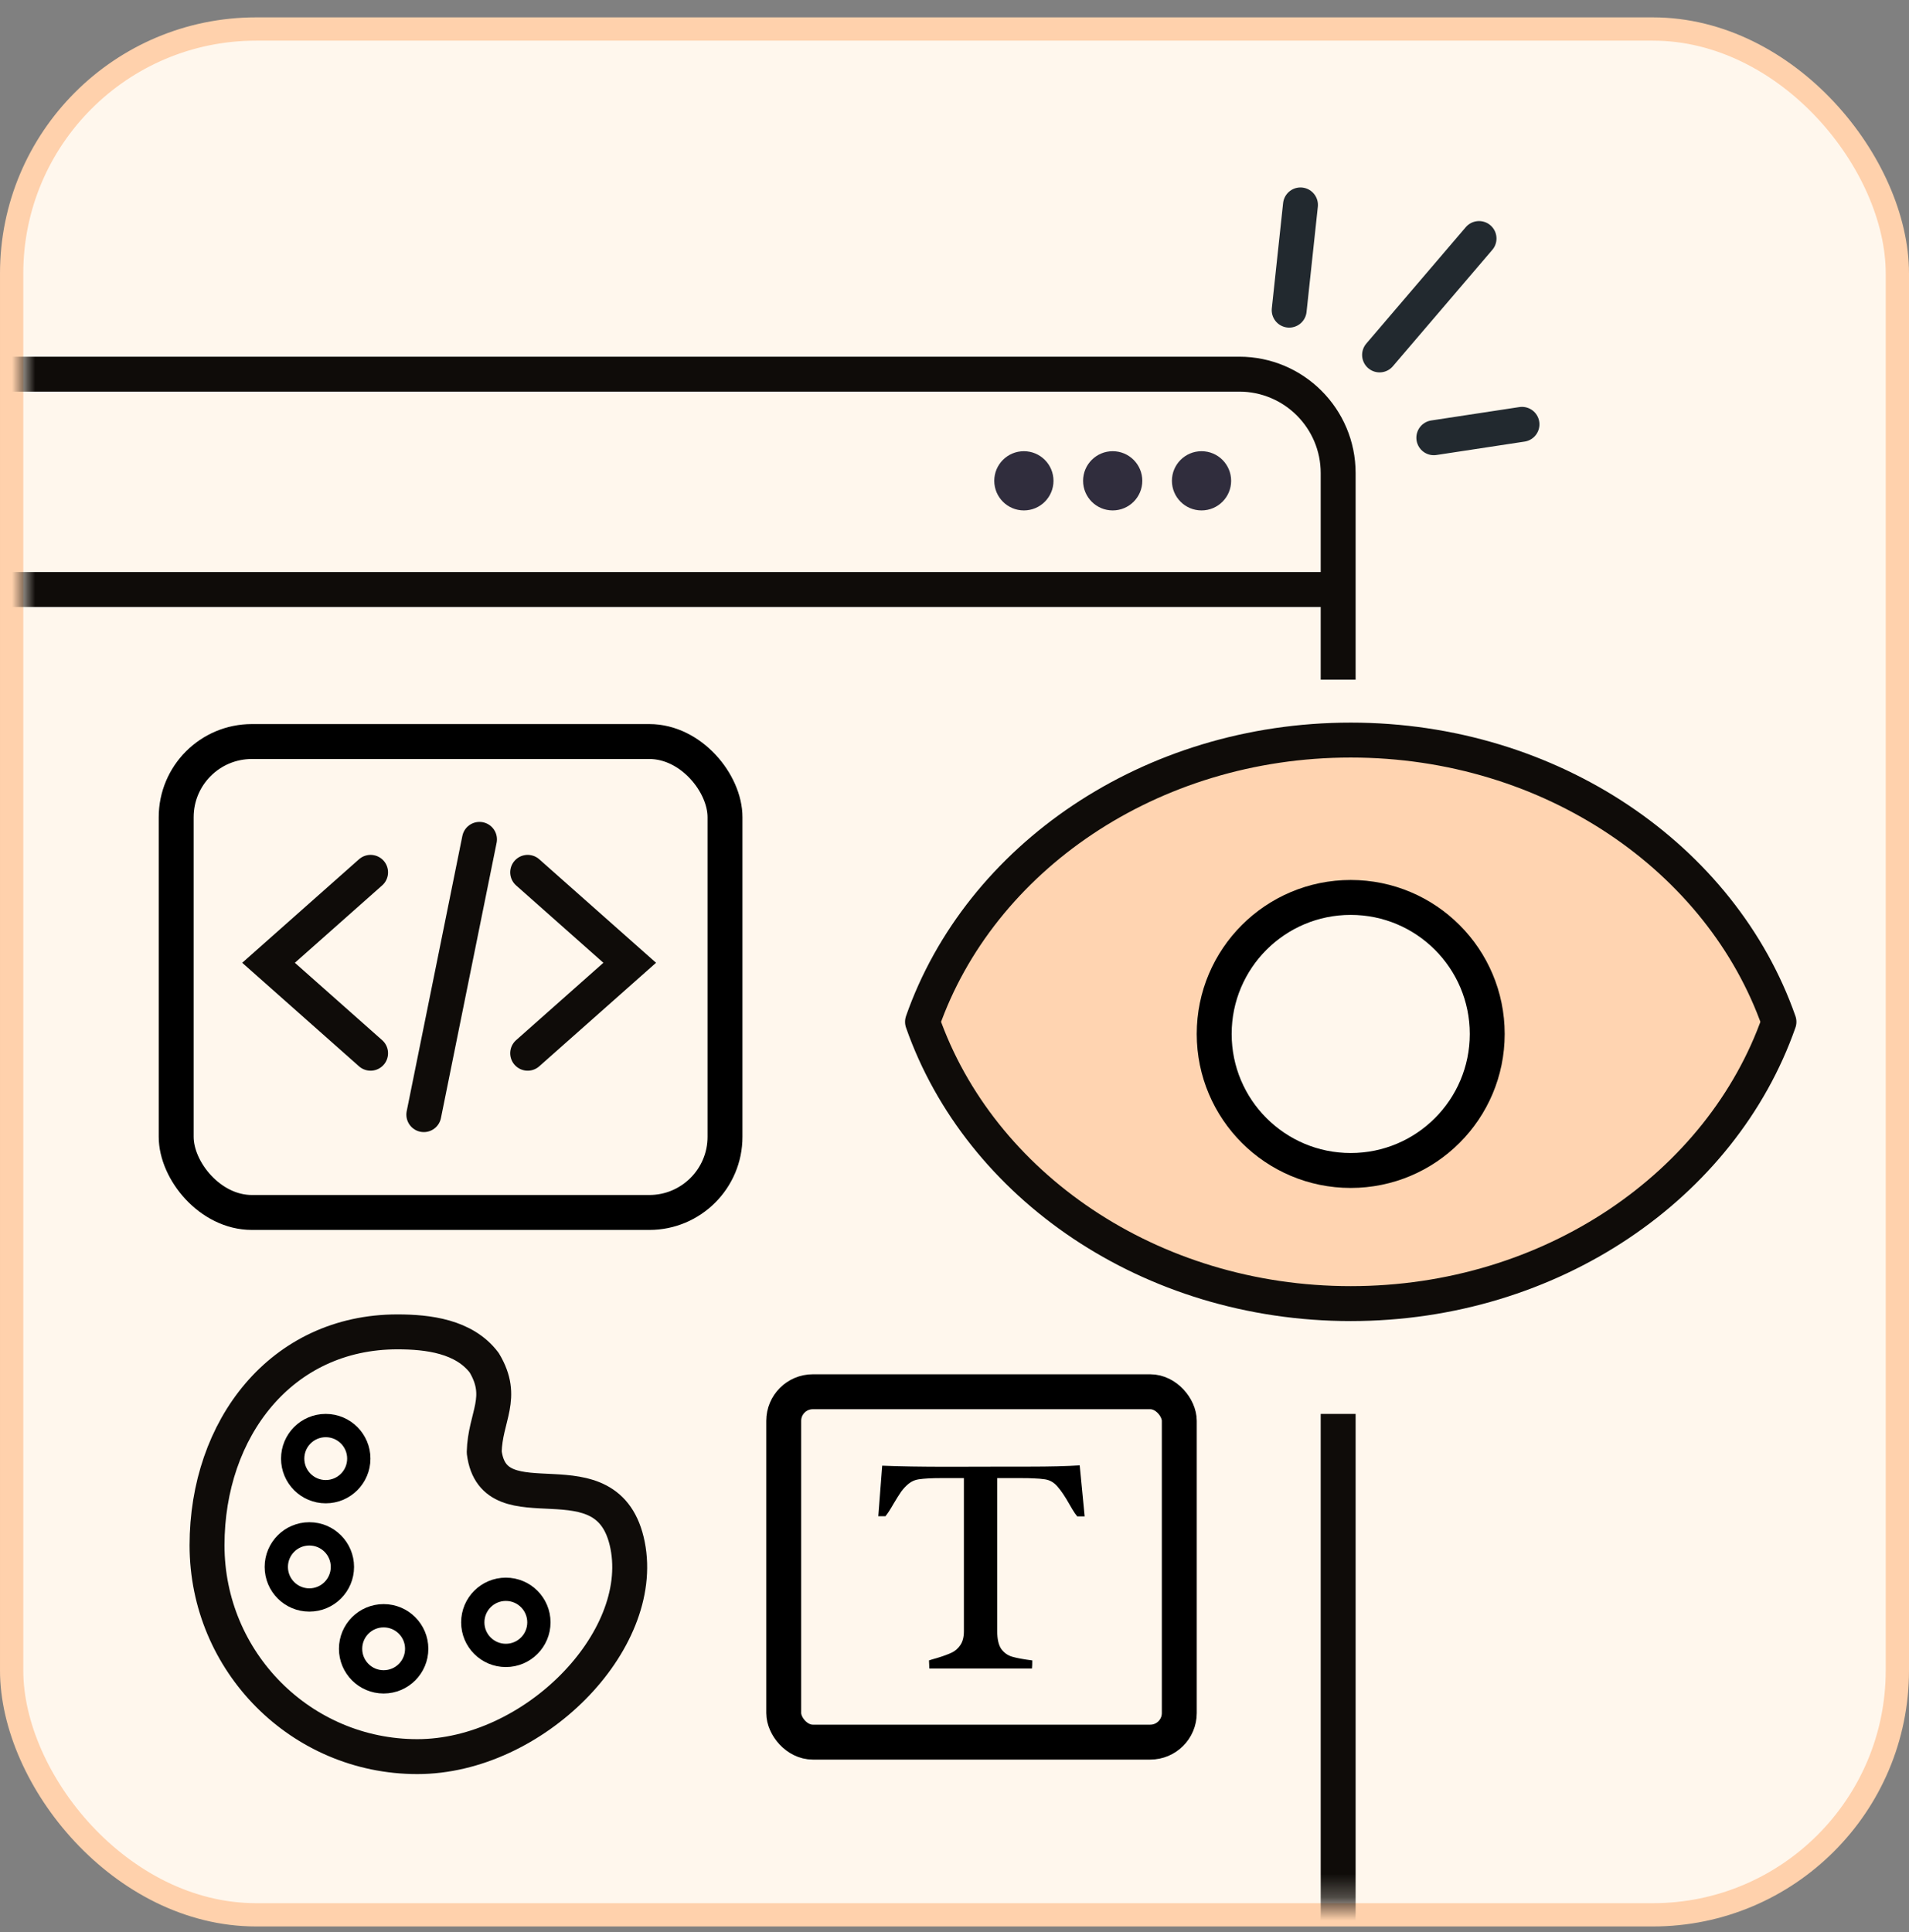
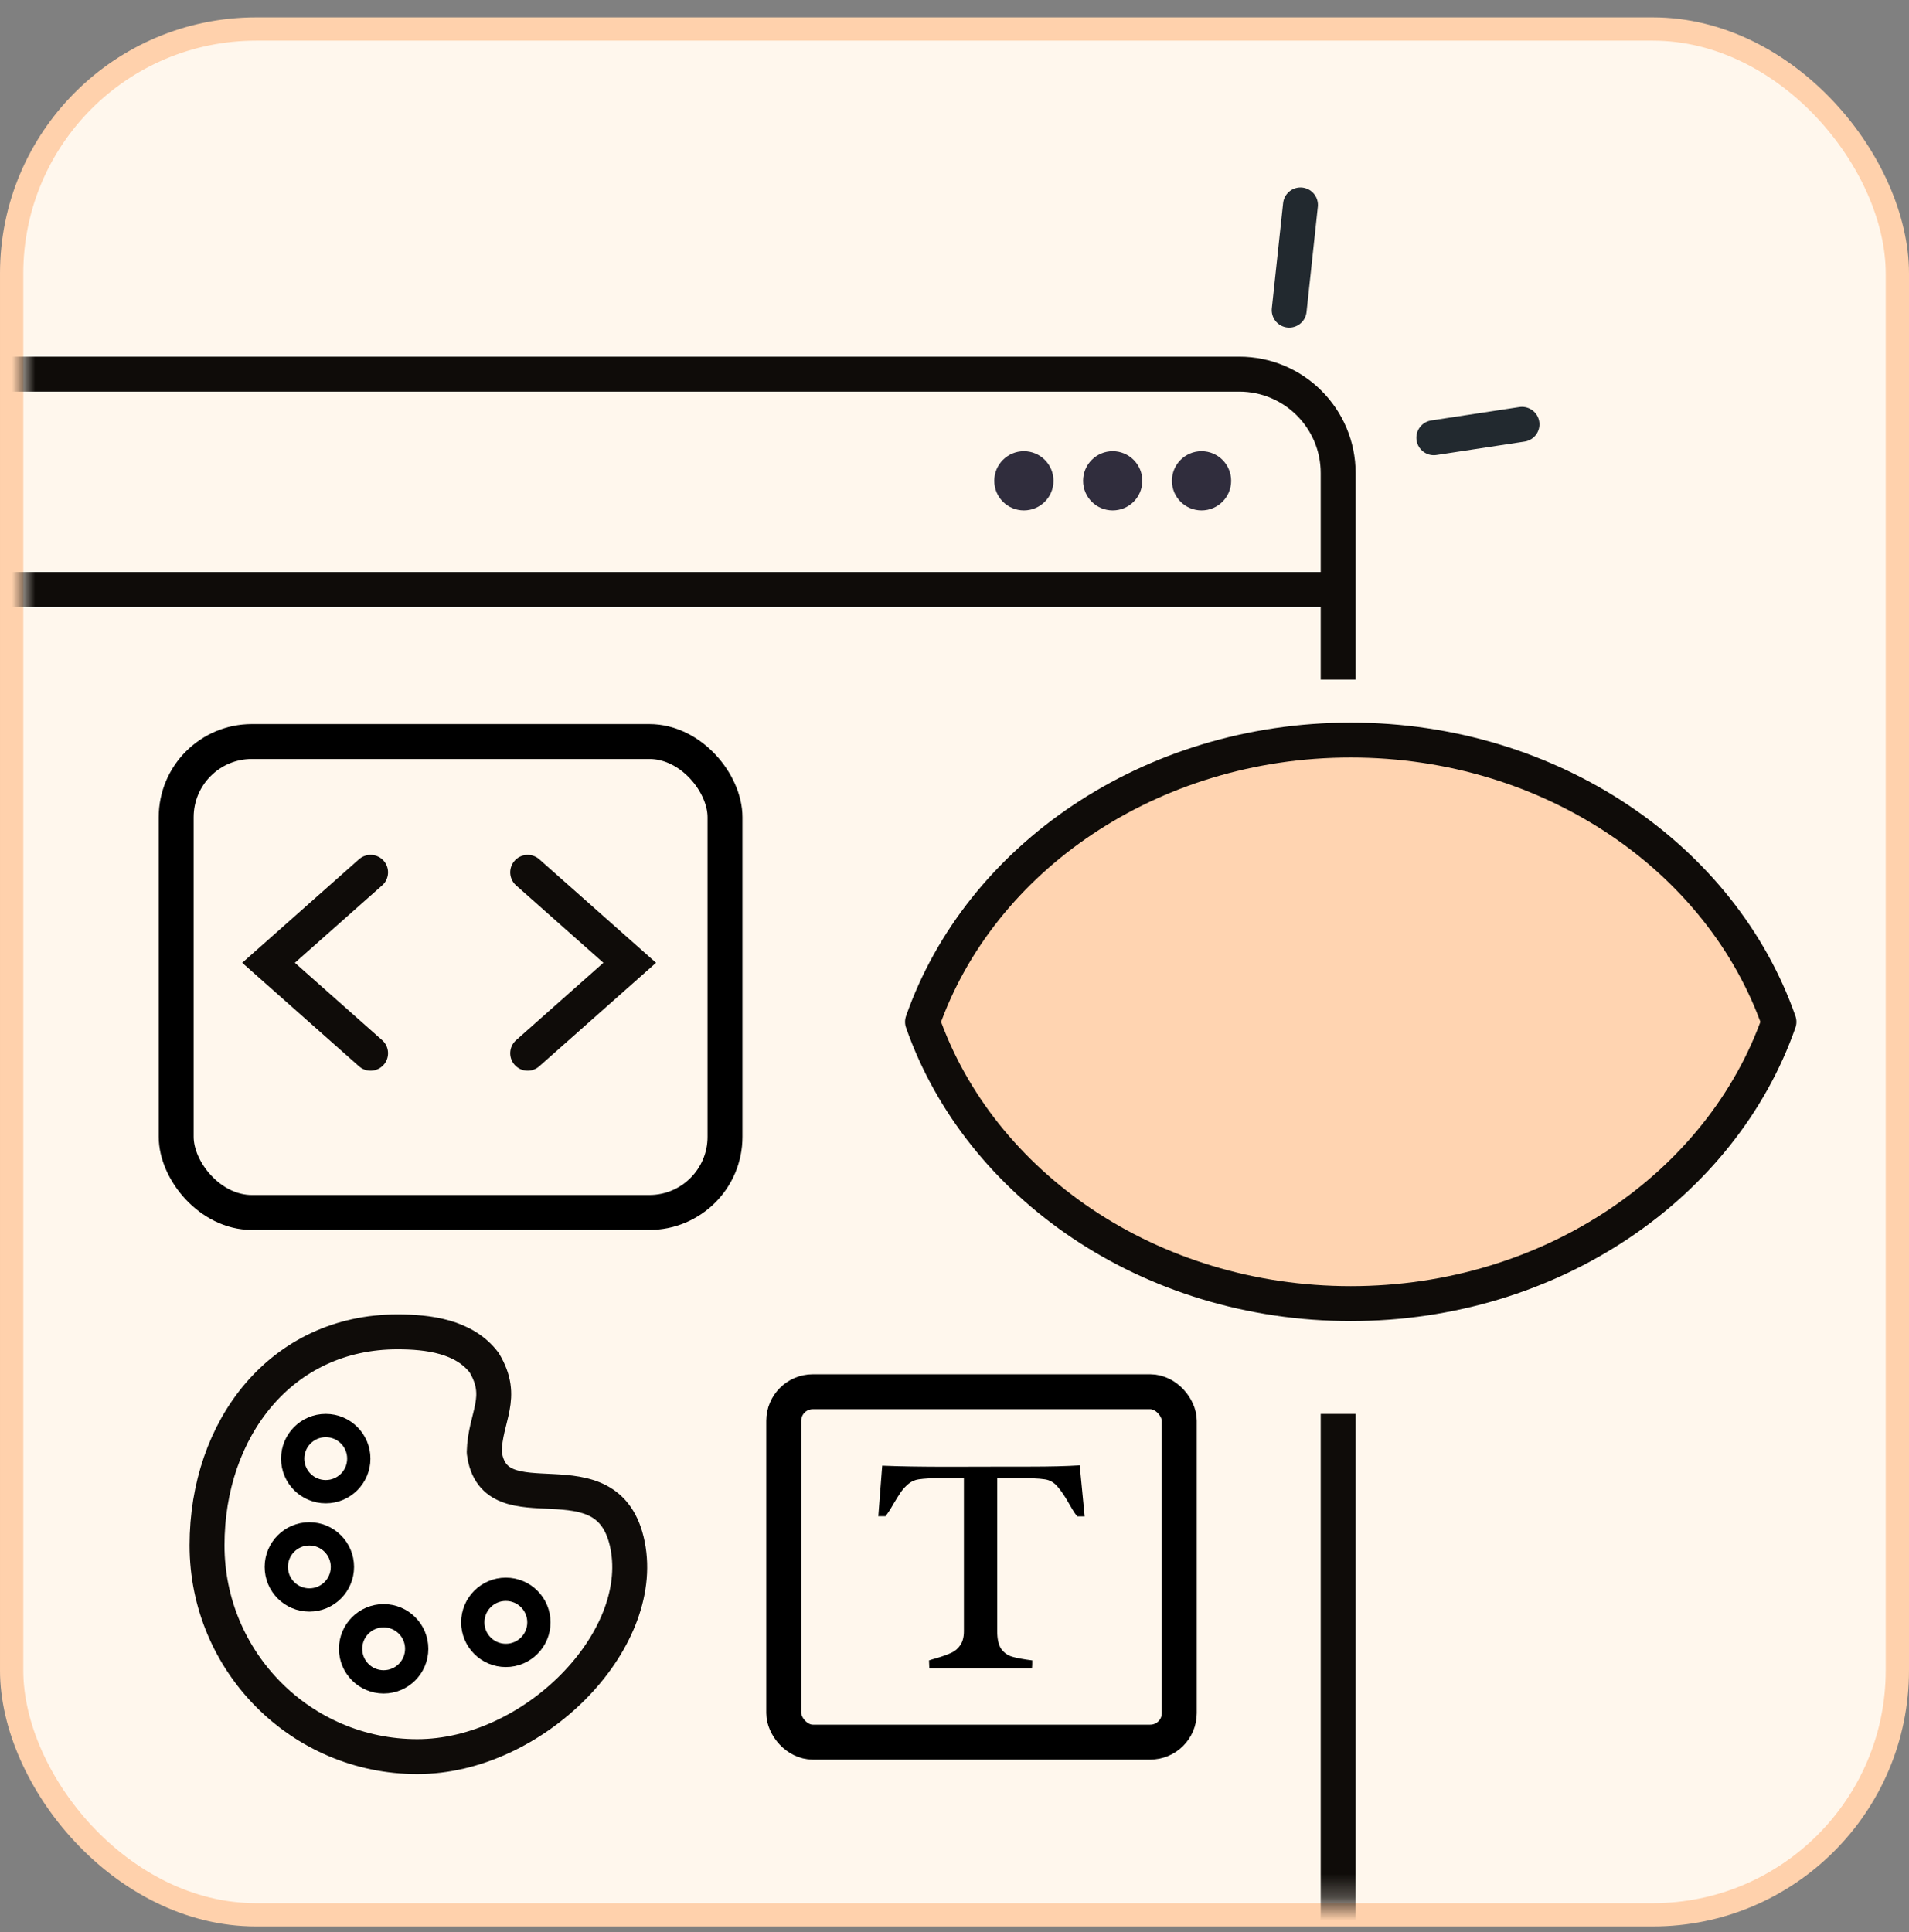
<svg xmlns="http://www.w3.org/2000/svg" width="82" height="83" viewBox="0 0 82 83" fill="none">
  <rect x="0" y="0" width="82" height="83" fill="#808080" stroke="none" />
  <rect x="0.5" y="1.246" width="81" height="81" rx="10.5" fill="#FFF7ED" stroke="#FFD1AC" />
  <mask id="mask0_1270_3353" style="mask-type:alpha" maskUnits="userSpaceOnUse" x="1" y="1" width="80" height="81">
    <rect x="1" y="1.746" width="80" height="80" rx="10" fill="#FCEDF5" />
  </mask>
  <g mask="url(#mask0_1270_3353)">
    <path d="M-6.77 25.321L57.23 25.321" stroke="#0F0C09" stroke-width="1.5" />
    <path fill-rule="evenodd" clip-rule="evenodd" d="M53.23 16.821H-2.77C-4.703 16.821 -6.27 18.388 -6.27 20.321V82.191C-6.27 84.124 -4.703 85.691 -2.77 85.691H53.23C55.163 85.691 56.73 84.124 56.73 82.191V20.321C56.73 18.388 55.163 16.821 53.23 16.821ZM-2.77 15.321C-5.531 15.321 -7.77 17.56 -7.77 20.321V82.191C-7.77 84.952 -5.531 87.191 -2.77 87.191H53.23C55.992 87.191 58.23 84.952 58.23 82.191V20.321C58.23 17.56 55.992 15.321 53.23 15.321H-2.77Z" fill="#0F0C09" />
    <rect x="48.338" y="29.194" width="17.038" height="31.537" fill="#FFF7ED" />
    <path d="M58.02 31.788C49.388 31.788 42.082 36.876 39.626 43.891C42.082 50.905 49.388 55.993 58.02 55.993C66.651 55.993 73.957 50.905 76.414 43.891C73.957 36.876 66.651 31.788 58.02 31.788Z" fill="#FFD4B1" stroke="#0F0C09" stroke-width="1.5" stroke-linecap="round" stroke-linejoin="round" />
    <rect x="33.664" y="59.779" width="16.992" height="15.05" rx="1.25" stroke="black" stroke-width="1.5" />
    <path d="M40.431 63.488C40.023 63.488 39.699 63.505 39.459 63.541C39.304 63.563 39.161 63.625 39.033 63.727C38.908 63.829 38.8 63.945 38.706 64.074C38.618 64.202 38.509 64.376 38.38 64.593C38.247 64.828 38.132 65.006 38.034 65.126H37.727L37.894 62.955C38.627 62.986 39.572 63.001 40.731 63.001L43.328 62.995H44.2C45.097 62.995 45.823 62.977 46.378 62.941L46.591 65.132H46.272C46.205 65.052 46.136 64.953 46.065 64.833C45.994 64.709 45.947 64.629 45.925 64.593C45.748 64.278 45.581 64.031 45.426 63.854C45.275 63.676 45.095 63.572 44.886 63.541C44.736 63.519 44.582 63.505 44.427 63.501C44.276 63.492 44.085 63.488 43.854 63.488H42.835V70.06C42.835 70.402 42.893 70.657 43.008 70.826C43.128 70.99 43.284 71.102 43.475 71.159C43.67 71.217 43.959 71.27 44.34 71.319C44.34 71.474 44.336 71.59 44.327 71.665H39.919L39.905 71.319C39.981 71.292 40.098 71.257 40.258 71.213C40.52 71.133 40.727 71.057 40.877 70.986C41.028 70.915 41.153 70.806 41.25 70.66C41.352 70.513 41.404 70.314 41.404 70.06V63.488H40.431Z" fill="black" />
    <circle cx="43.98" cy="20.652" r="1.272" fill="#302D3D" />
    <circle cx="47.795" cy="20.652" r="1.272" fill="#302D3D" />
    <circle cx="51.611" cy="20.652" r="1.272" fill="#302D3D" />
  </g>
-   <path d="M55.376 13.322L55.861 8.802M59.259 15.245L63.531 10.245M61.589 18.802L65.376 18.226" stroke="#22292F" stroke-width="1.5" stroke-linecap="round" />
+   <path d="M55.376 13.322L55.861 8.802M59.259 15.245M61.589 18.802L65.376 18.226" stroke="#22292F" stroke-width="1.5" stroke-linecap="round" />
  <rect x="7.568" y="31.851" width="23.574" height="20.227" rx="3.25" stroke="black" stroke-width="1.5" />
  <path d="M15.918 37.469L11.535 41.354L15.918 45.239" stroke="#0F0C09" stroke-width="1.5" stroke-linecap="round" />
  <path d="M22.666 45.239L27.049 41.354L22.666 37.469" stroke="#0F0C09" stroke-width="1.5" stroke-linecap="round" />
-   <path d="M20.596 36.053L18.205 47.876" stroke="#0F0C09" stroke-width="1.5" stroke-linecap="round" />
  <path d="M17.925 75.451C22.914 75.451 27.779 70.5 26.958 66.373C26.137 62.246 21.21 65.674 20.799 62.373C20.836 60.842 21.701 60.04 20.799 58.533C19.934 57.39 18.374 57.207 17.07 57.207C12.082 57.207 8.893 61.359 8.893 66.373C8.893 71.387 12.937 75.451 17.925 75.451Z" stroke="#0F0C09" stroke-width="1.5" stroke-linecap="round" stroke-linejoin="round" />
  <circle cx="13.992" cy="62.651" r="1.42" fill="#FFF7ED" stroke="black" />
  <circle cx="13.288" cy="67.303" r="1.42" fill="#FFF7ED" stroke="black" />
  <circle cx="16.479" cy="70.82" r="1.42" fill="#FFF7ED" stroke="black" />
  <circle cx="21.728" cy="69.684" r="1.42" fill="#FFF7ED" stroke="black" />
-   <circle cx="58.019" cy="44.411" r="5.864" fill="#FFF7ED" stroke="black" stroke-width="1.5" />
</svg>